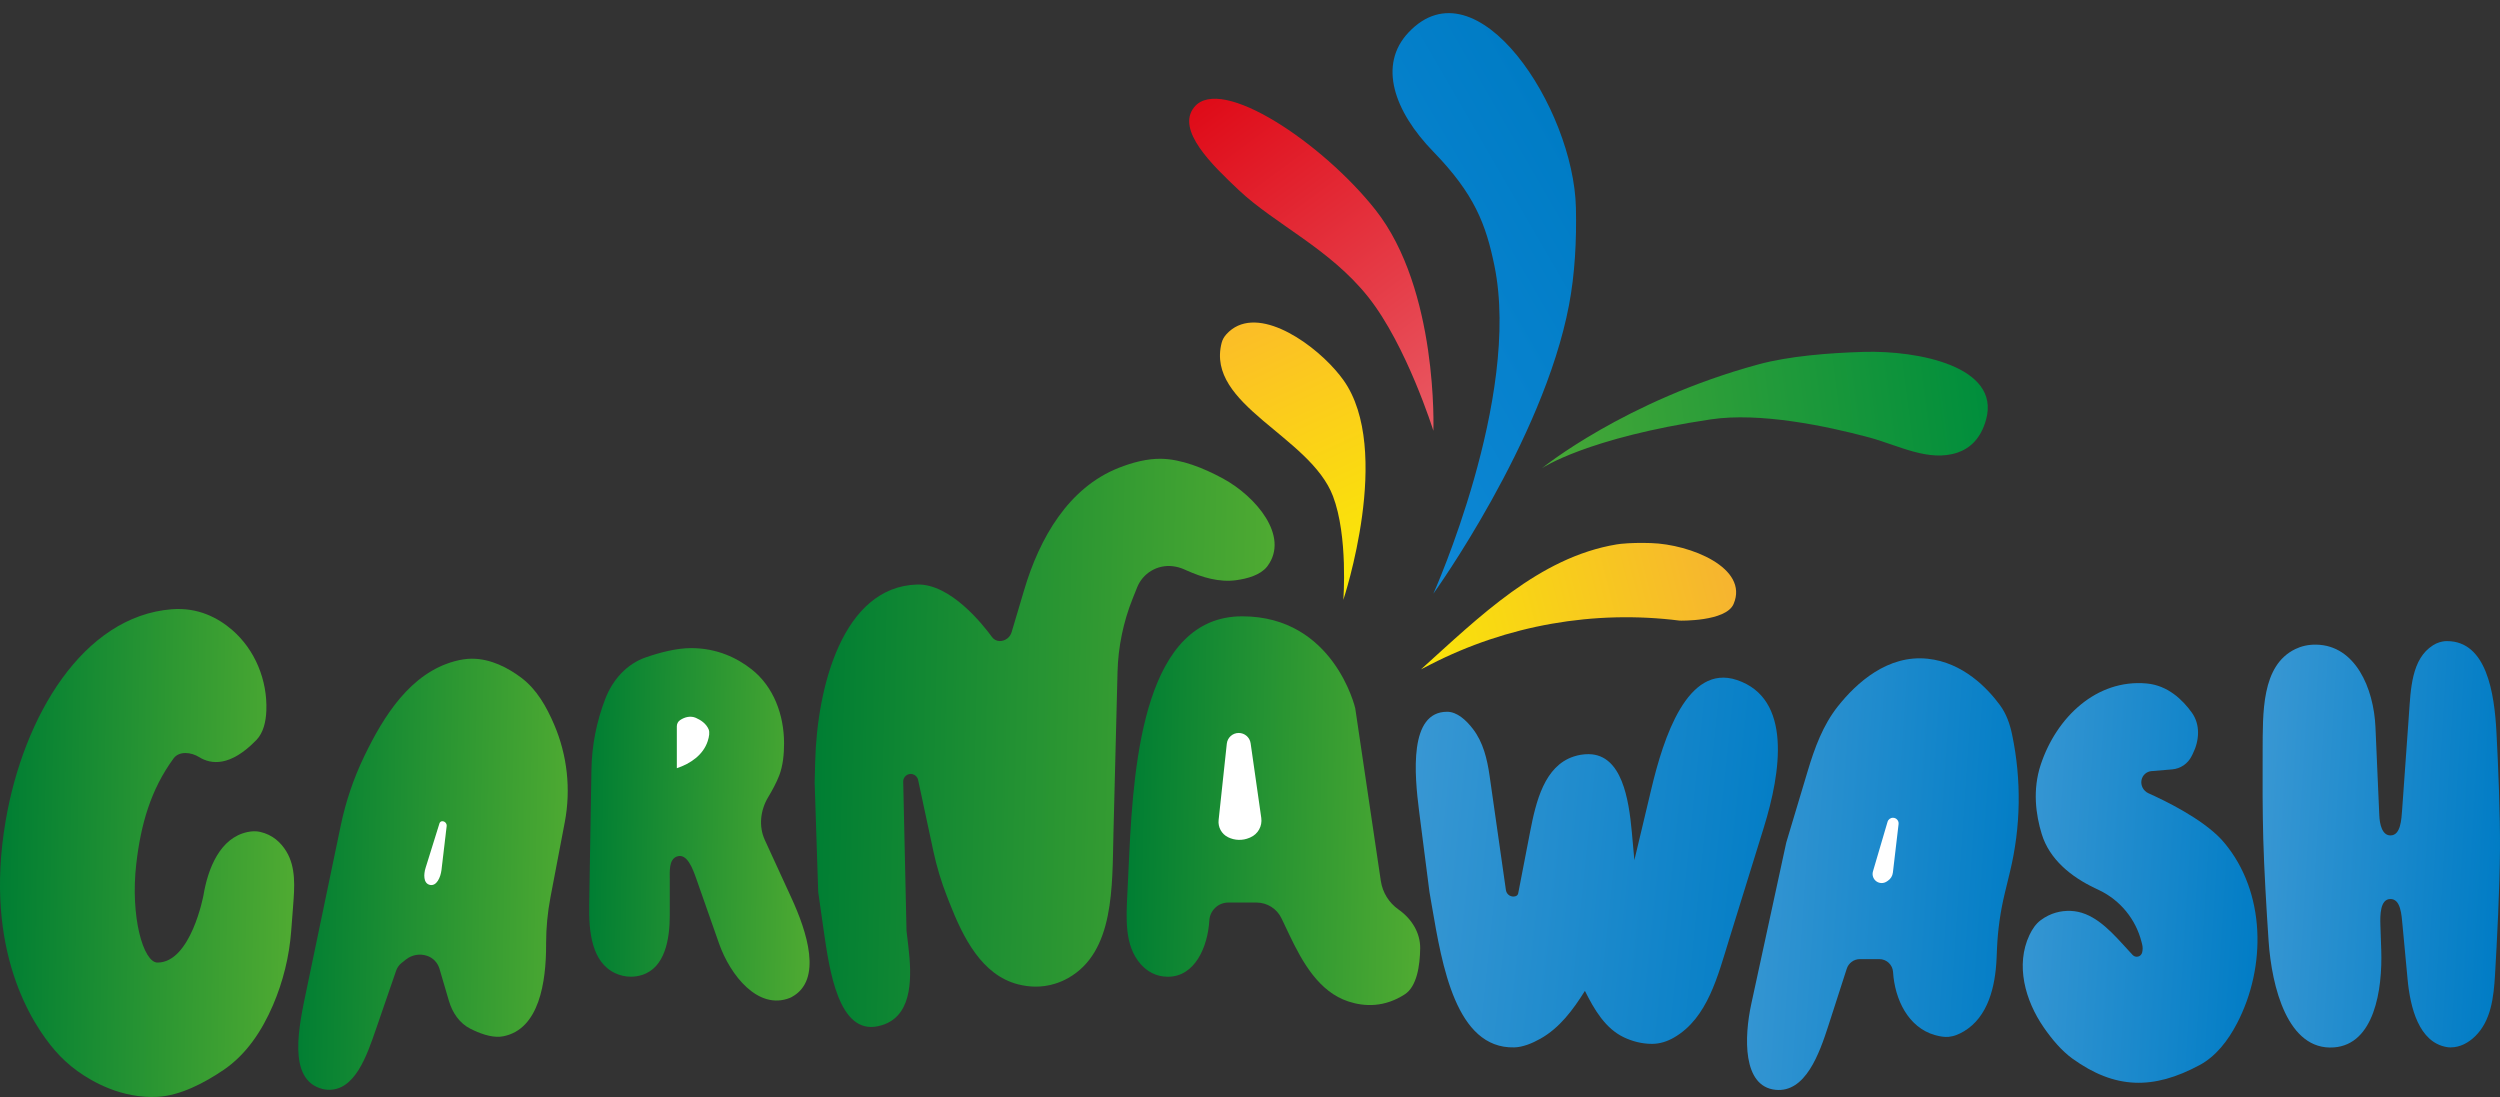
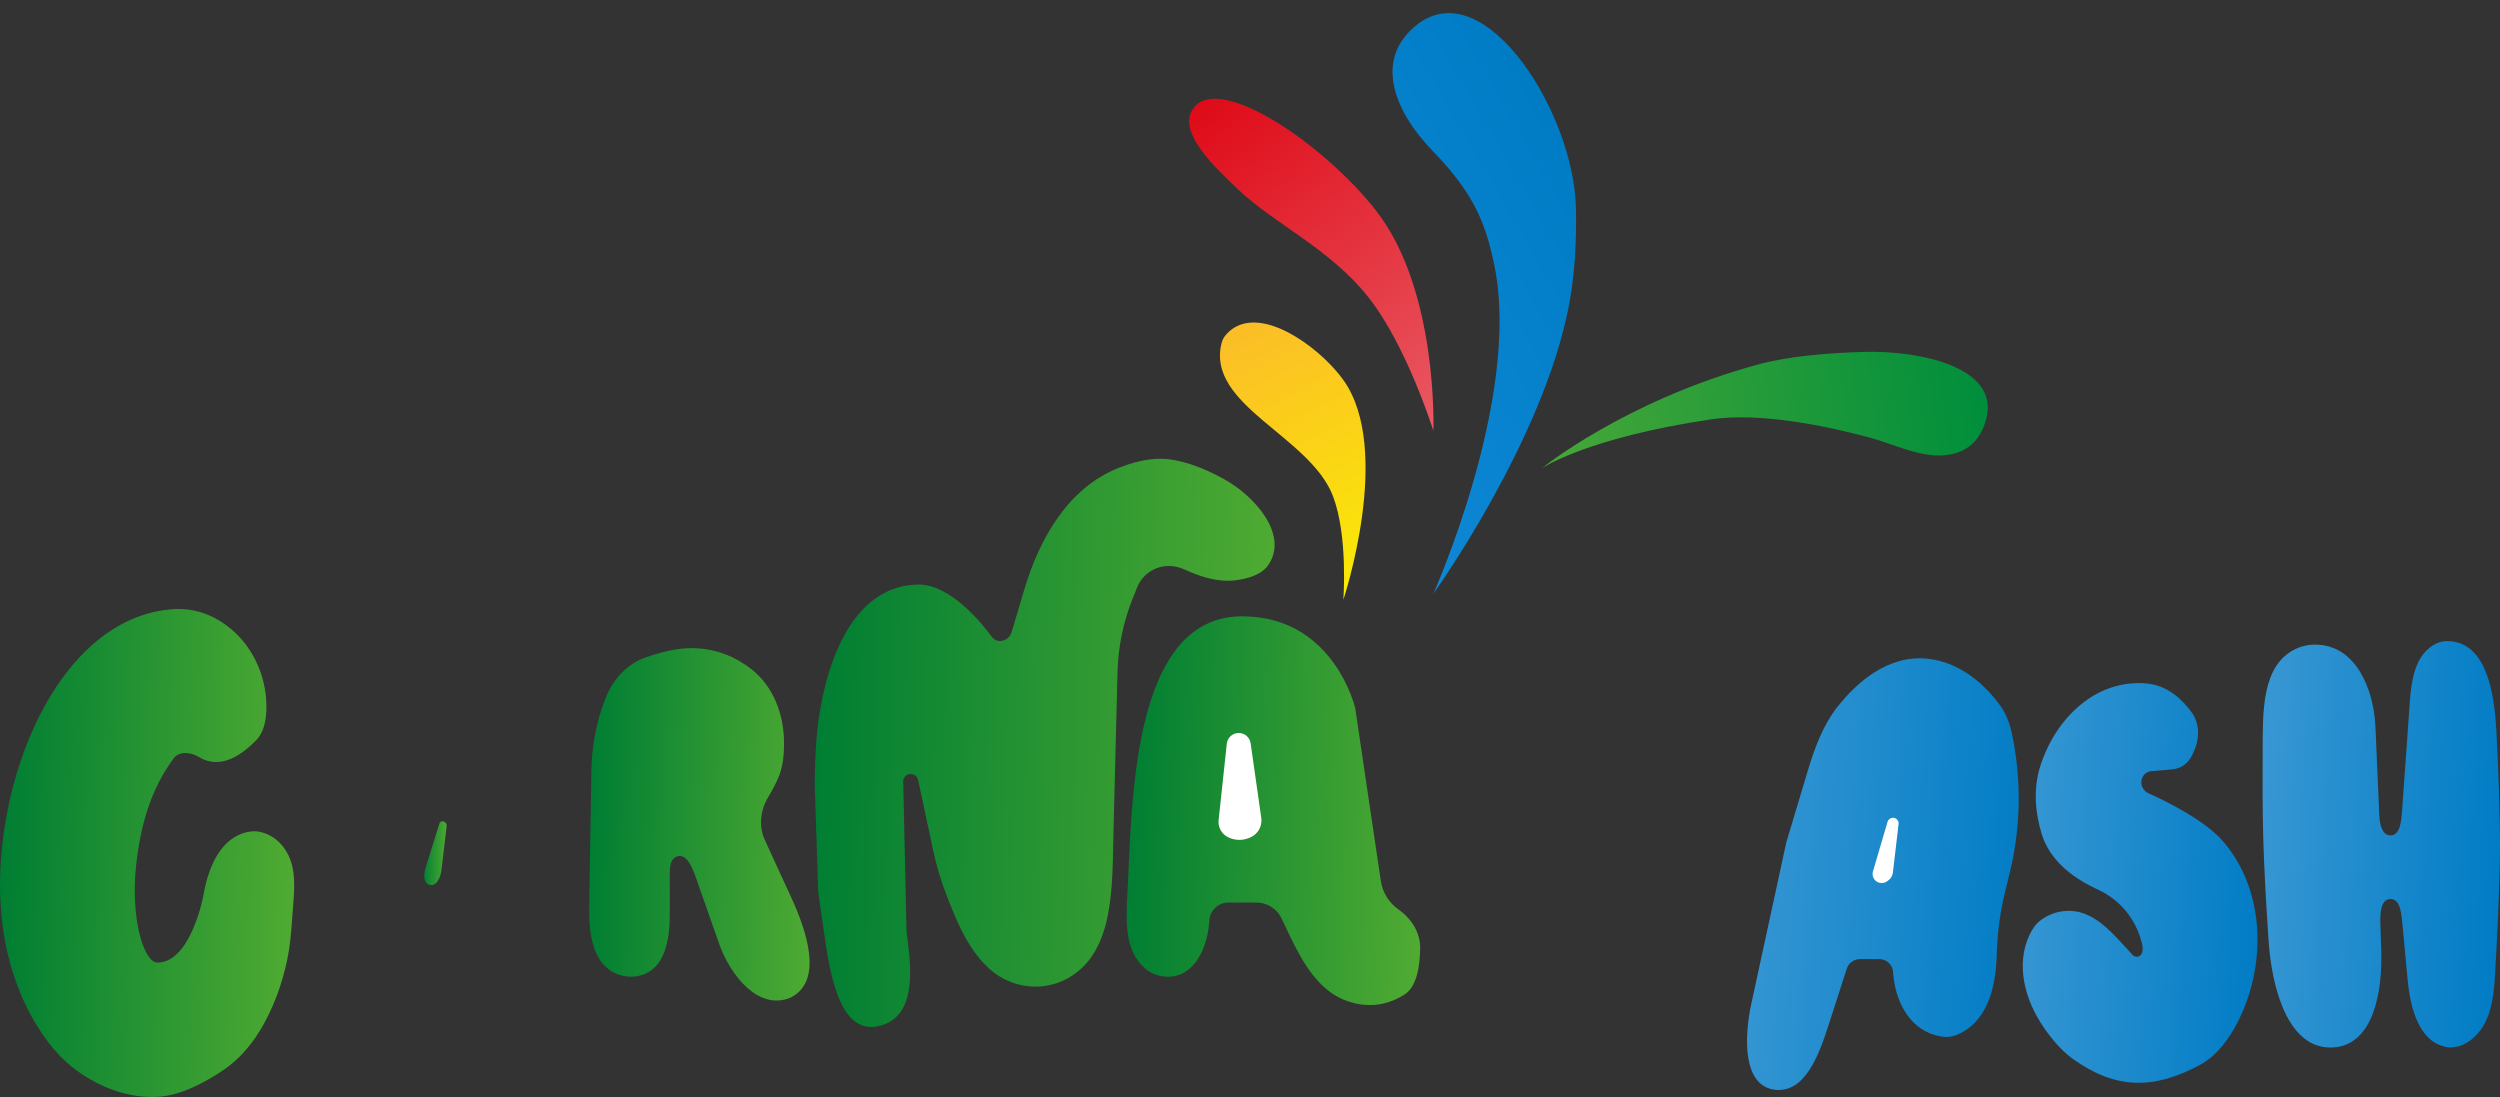
<svg xmlns="http://www.w3.org/2000/svg" width="180" height="79" viewBox="0 0 180 79" fill="none">
  <rect x="0" y="0" width="180" height="79" fill="#333333" stroke="none" />
  <path d="M107.6 19.14C109.538 28.626 103.203 42.743 103.203 42.743C103.203 42.743 111.103 31.764 112.966 21.979C113.399 19.709 113.518 17.278 113.466 14.955C113.305 7.776 106.343 -2.887 101.414 2.335C99.208 4.673 100.371 8.011 103.203 10.924C106.162 13.968 106.99 16.153 107.6 19.14Z" fill="url(#paint0_linear_248_1835)" />
  <path d="M98.508 21.38C101.277 24.86 103.203 31.015 103.203 31.015C103.203 31.015 103.577 20.857 99.03 15.105C95.244 10.318 87.904 5.364 85.987 7.711C84.645 9.354 87.285 11.89 89.192 13.686C91.8 16.144 95.739 17.899 98.508 21.38Z" fill="url(#paint1_linear_248_1835)" />
  <path d="M126.606 26.236C128.795 25.641 131.662 25.409 134.195 25.336C138.132 25.224 144.034 26.394 143.002 30.195C142.618 31.61 141.811 32.291 140.941 32.586C138.863 33.289 136.68 32.057 134.56 31.49C131.466 30.663 126.708 29.669 123.177 30.195C114.234 31.527 111.029 33.705 111.029 33.705C111.029 33.705 116.991 28.85 126.606 26.236Z" fill="url(#paint2_linear_248_1835)" />
  <path d="M95.974 35.722C97.074 38.611 96.719 43.191 96.719 43.191C96.719 43.191 100.322 32.383 96.719 27.356C96.552 27.122 96.362 26.887 96.159 26.655C94.202 24.413 90.29 21.86 88.297 24.07C88.123 24.263 88.013 24.47 87.958 24.684C86.799 29.174 94.324 31.388 95.974 35.722Z" fill="url(#paint3_linear_248_1835)" />
-   <path d="M116.693 39.157C116.592 39.168 116.487 39.182 116.378 39.201C110.82 40.133 106.495 44.422 102.309 48.195L102.989 47.846C108.518 45.008 114.775 43.906 120.941 44.685C120.941 44.685 124.266 44.769 124.817 43.49C125.938 40.888 121.706 39.19 118.874 39.101C118.124 39.078 117.369 39.088 116.693 39.157Z" fill="url(#paint4_linear_248_1835)" />
  <path d="M88.994 41.775C89.83 41.663 90.737 41.401 91.215 40.814C91.231 40.794 91.247 40.774 91.262 40.754C92.858 38.597 90.409 35.73 88.051 34.452C86.666 33.701 85.05 33.051 83.584 33.032C82.604 33.019 81.553 33.288 80.544 33.687C76.927 35.117 74.852 38.734 73.744 42.463L72.836 45.517C72.723 45.896 72.375 46.156 71.98 46.156C71.76 46.156 71.556 46.047 71.427 45.87C70.742 44.932 68.416 42.014 66.032 42.086C60.67 42.248 58.831 49.468 58.694 54.831L58.655 56.331L58.91 64.216L59.301 66.959L59.303 66.971C59.717 69.87 60.381 74.518 63.234 73.883C63.418 73.842 63.59 73.787 63.75 73.722C65.733 72.915 65.65 70.251 65.4 68.125L65.269 67.015L65.031 56.278C65.022 55.921 65.357 55.653 65.704 55.74C65.905 55.79 66.06 55.95 66.103 56.153L67.203 61.285C67.439 62.39 67.765 63.473 68.177 64.525L68.364 65.004C69.345 67.51 70.689 70.201 73.296 70.871C74.104 71.079 75.008 71.121 75.953 70.83C76.302 70.723 76.622 70.582 76.916 70.415C80.258 68.522 80.072 63.814 80.169 59.974L80.462 48.383C80.508 46.574 80.876 44.787 81.548 43.106L81.874 42.291C82.283 41.268 83.325 40.644 84.42 40.766C84.709 40.798 84.991 40.874 85.257 40.992L85.453 41.079C86.573 41.577 87.778 41.937 88.994 41.775Z" fill="url(#paint5_linear_248_1835)" />
  <path d="M18.461 53.279C16.574 55.231 15.184 55.038 14.339 54.512C13.759 54.152 12.9 54.056 12.497 54.606C10.847 56.857 10.14 59.369 9.813 62.182C9.37 65.998 10.322 69.305 11.339 69.305C13.744 69.305 14.647 64.472 14.647 64.472C14.976 62.493 15.857 60.32 17.819 59.907C18.124 59.843 18.429 59.829 18.716 59.893C19.641 60.098 20.234 60.677 20.612 61.295C21.317 62.445 21.208 63.876 21.105 65.22L20.965 67.046C20.824 68.878 20.382 70.675 19.658 72.365C18.868 74.206 17.746 75.918 16.087 77.042C14.732 77.961 12.981 78.887 11.339 78.971C8.786 79.102 6.687 77.917 5.579 77.12C4.983 76.691 4.44 76.193 3.96 75.638C2.335 73.757 -1.185 68.455 0.401 59.13C1.695 51.528 5.999 44.375 12.357 43.867C14.242 43.716 15.692 44.471 16.728 45.369C18.372 46.795 19.258 48.984 19.177 51.158C19.147 51.973 18.96 52.763 18.461 53.279Z" fill="url(#paint6_linear_248_1835)" />
-   <path d="M23.549 78.459C23.434 78.451 23.325 78.433 23.221 78.406C20.632 77.749 21.536 73.824 22.081 71.209L24.536 59.427C24.894 57.708 25.46 56.039 26.222 54.457C27.644 51.503 29.57 48.469 32.733 47.609C33.156 47.495 33.577 47.426 33.978 47.426C35.353 47.426 36.605 48.102 37.523 48.789C38.645 49.629 39.346 50.879 39.898 52.167C40.848 54.383 41.114 56.833 40.663 59.201L39.633 64.606C39.425 65.699 39.32 66.808 39.32 67.921V68.042C39.32 70.687 38.835 74.101 36.24 74.611C36.165 74.626 36.089 74.637 36.013 74.643C35.319 74.698 34.512 74.395 33.869 74.07C33.083 73.674 32.572 72.913 32.323 72.068L31.64 69.744C31.511 69.307 31.177 68.961 30.745 68.817C30.224 68.643 29.649 68.746 29.219 69.089L28.904 69.342C28.729 69.481 28.598 69.668 28.525 69.879L27.088 74.047C26.43 75.953 25.56 78.603 23.549 78.459Z" fill="url(#paint7_linear_248_1835)" />
  <path d="M31.787 62.633L32.158 59.481C32.18 59.294 32.033 59.129 31.845 59.129C31.753 59.129 31.672 59.189 31.644 59.276L30.638 62.497C30.498 62.945 30.474 63.584 30.927 63.707C31.436 63.846 31.725 63.156 31.787 62.633Z" fill="url(#paint8_linear_248_1835)" />
-   <path d="M31.787 62.633L32.158 59.481C32.18 59.294 32.033 59.129 31.845 59.129C31.753 59.129 31.672 59.189 31.644 59.276L30.638 62.497C30.498 62.945 30.474 63.584 30.927 63.707C31.436 63.846 31.725 63.156 31.787 62.633Z" fill="white" />
  <path d="M50.145 63.303L51.769 67.928C52.581 70.24 54.597 72.758 56.872 71.848C56.908 71.834 56.944 71.817 56.978 71.799C59.279 70.586 58.073 67.024 56.987 64.66L55.07 60.485C54.612 59.49 54.746 58.332 55.31 57.393C55.612 56.891 55.916 56.328 56.109 55.82C56.369 55.137 56.455 54.31 56.453 53.514C56.45 51.481 55.708 49.44 54.108 48.186C53.076 47.376 51.633 46.663 49.75 46.664C48.702 46.664 47.495 46.984 46.494 47.331C45.12 47.806 44.116 48.941 43.589 50.296C42.953 51.932 42.612 53.669 42.583 55.424L42.421 65.161C42.389 67.051 42.59 69.286 44.307 70.075C44.638 70.227 45.01 70.322 45.425 70.322C45.712 70.322 45.979 70.276 46.224 70.198C47.882 69.676 48.224 67.624 48.224 65.887V63.378C48.224 62.751 48.144 61.888 48.732 61.67C49.47 61.397 49.884 62.561 50.145 63.303Z" fill="url(#paint9_linear_248_1835)" />
-   <path d="M48.732 52.289V55.311C49.719 54.982 50.639 54.348 50.957 53.357C51.062 53.032 51.109 52.721 51.022 52.514C50.844 52.091 50.444 51.834 50.098 51.684C49.725 51.522 49.307 51.621 48.969 51.847C48.821 51.945 48.732 52.111 48.732 52.289Z" fill="white" />
  <path d="M90.463 64.983H88.437C87.713 64.983 87.114 65.552 87.071 66.275C86.958 68.198 86.021 70.325 84.095 70.325C83.217 70.325 82.582 69.931 82.126 69.415C80.954 68.089 81.085 66.127 81.169 64.359L81.304 61.526C81.634 54.58 82.483 44.375 89.436 44.375C96.05 44.375 97.577 50.992 97.577 50.992L99.418 63.42C99.541 64.255 100.003 65.002 100.695 65.486C101.626 66.138 102.269 67.15 102.253 68.287C102.236 69.517 102.02 71.029 101.138 71.596C99.676 72.536 98.257 72.49 97.092 72.109C94.969 71.415 93.781 69.299 92.821 67.282L92.269 66.123C91.937 65.426 91.234 64.983 90.463 64.983Z" fill="url(#paint10_linear_248_1835)" />
  <path d="M90.812 58.89L90.045 53.515C89.984 53.09 89.619 52.773 89.189 52.773C88.747 52.773 88.377 53.106 88.33 53.546L87.74 59.048C87.686 59.557 87.953 60.047 88.412 60.276C88.896 60.519 89.463 60.535 89.96 60.322L90.023 60.295C90.573 60.059 90.897 59.483 90.812 58.89Z" fill="white" />
-   <path d="M106.051 52.484C105.557 51.842 104.906 51.247 104.193 51.247C101.438 51.247 101.831 55.717 102.181 58.449L102.921 64.22L103.109 65.311C103.825 69.461 104.815 75.516 109.026 75.412C109.636 75.397 110.304 75.127 110.907 74.789C112.297 74.01 113.27 72.693 114.114 71.343C114.79 72.694 115.588 74.072 116.96 74.706C117.521 74.965 118.193 75.158 118.947 75.158C119.524 75.158 120.063 74.975 120.549 74.691C122.947 73.294 123.684 70.265 124.505 67.614L126.99 59.596C128.235 55.579 129.042 50.288 125.052 48.958C121.488 47.77 119.771 53.129 118.901 56.783L117.675 61.931L117.491 59.905C117.276 57.545 116.779 54.343 114.41 54.3C114.396 54.3 114.382 54.299 114.368 54.299C113.986 54.299 113.632 54.363 113.308 54.469C111.202 55.16 110.592 57.697 110.171 59.873L109.311 64.32C109.292 64.415 109.224 64.493 109.131 64.524C108.812 64.631 108.474 64.422 108.426 64.089L107.25 55.852C107.078 54.653 106.79 53.444 106.051 52.484Z" fill="url(#paint11_linear_248_1835)" />
  <path d="M139.301 74.522C139.664 74.626 140.013 74.682 140.312 74.652C140.681 74.616 141.053 74.464 141.408 74.252C143.143 73.214 143.665 71.034 143.753 69.014L143.785 68.275C143.844 66.933 144.032 65.601 144.349 64.296L144.716 62.779C145.501 59.54 145.555 56.168 144.875 52.906C144.717 52.144 144.463 51.402 144.002 50.776C143.126 49.583 141.357 47.698 138.786 47.428C135.912 47.127 133.667 49.164 132.32 50.864C131.249 52.216 130.651 53.857 130.156 55.509L128.611 60.662L126.092 72.284C125.581 74.644 125.444 78.232 127.847 78.468C129.993 78.678 130.989 75.877 131.651 73.825L132.966 69.749C133.099 69.336 133.483 69.056 133.917 69.056H135.312C135.835 69.056 136.267 69.462 136.3 69.984C136.424 71.965 137.394 73.971 139.301 74.522Z" fill="url(#paint12_linear_248_1835)" />
  <path d="M136.287 62.83L136.698 59.334C136.727 59.092 136.537 58.879 136.294 58.879C136.113 58.879 135.954 58.998 135.903 59.171L134.853 62.741C134.772 63.016 134.879 63.311 135.117 63.47C135.337 63.616 135.623 63.616 135.843 63.47L135.931 63.411C136.129 63.279 136.259 63.067 136.287 62.83Z" fill="white" />
  <path d="M154.562 49.21C156.082 49.348 157.151 50.387 157.811 51.307C158.436 52.178 158.359 53.318 157.88 54.276L157.793 54.449C157.524 54.987 156.994 55.346 156.395 55.396L154.907 55.52C154.552 55.55 154.26 55.81 154.19 56.16C154.111 56.555 154.324 56.952 154.692 57.116C155.895 57.654 158.498 58.923 159.904 60.403C159.991 60.494 160.075 60.59 160.158 60.689C163.119 64.231 163.199 69.596 161.062 73.688C160.405 74.947 159.531 76.063 158.378 76.683C155.034 78.48 152.28 78.429 149.217 76.221C148.438 75.66 147.733 74.821 147.147 73.971C145.801 72.019 145.11 69.476 146.117 67.33C146.323 66.891 146.589 66.508 146.931 66.254C147.65 65.72 148.401 65.563 149.072 65.584C150.604 65.632 151.779 66.826 152.815 67.956L153.548 68.755C153.765 68.992 154.157 68.892 154.235 68.581C154.283 68.389 154.283 68.189 154.235 67.996L154.193 67.831C153.782 66.188 152.659 64.815 151.13 64.087L150.831 63.944C149.111 63.125 147.561 61.871 147.004 60.049C146.577 58.656 146.334 56.865 146.931 55.061C148.067 51.628 150.961 48.883 154.562 49.21Z" fill="url(#paint13_linear_248_1835)" />
  <path d="M179.998 61.168C180.015 58.61 179.881 55.321 179.745 52.728C179.597 49.884 179.031 46.16 176.183 46.16C175.8 46.16 175.463 46.278 175.172 46.463C173.621 47.447 173.573 49.628 173.442 51.46L172.956 58.27C172.903 59.008 172.852 60.15 172.113 60.15C171.498 60.15 171.335 59.313 171.309 58.698L171.033 52.355C170.911 49.543 169.585 46.464 166.771 46.414C166.188 46.404 165.688 46.527 165.261 46.734C162.806 47.924 162.926 51.348 162.91 54.077C162.899 56.097 162.902 58.501 162.955 60.405C163.017 62.611 163.179 65.372 163.338 67.735C163.562 71.066 164.714 75.66 168.043 75.413C170.938 75.198 171.55 71.288 171.449 68.386L171.389 66.619C171.363 65.877 171.371 64.729 172.113 64.729C172.859 64.729 172.911 65.871 172.981 66.614L173.347 70.517C173.537 72.545 174.159 75.044 176.166 75.389C176.257 75.405 176.348 75.413 176.437 75.413C177.15 75.411 177.737 75.067 178.2 74.621C179.349 73.516 179.547 71.809 179.64 70.218C179.783 67.784 179.98 63.985 179.998 61.168Z" fill="url(#paint14_linear_248_1835)" />
  <defs>
    <linearGradient id="paint0_linear_248_1835" x1="113.488" y1="11.522" x2="86.479" y2="27.156" gradientUnits="userSpaceOnUse">
      <stop stop-color="#007CC5" />
      <stop offset="1" stop-color="#128BDA" />
    </linearGradient>
    <linearGradient id="paint1_linear_248_1835" x1="86.061" y1="7.786" x2="103.252" y2="30.979" gradientUnits="userSpaceOnUse">
      <stop stop-color="#DF0B18" />
      <stop offset="1" stop-color="#E95963" />
    </linearGradient>
    <linearGradient id="paint2_linear_248_1835" x1="143.077" y1="29.523" x2="111.027" y2="33.687" gradientUnits="userSpaceOnUse">
      <stop stop-color="#008E3C" />
      <stop offset="1" stop-color="#48A837" />
    </linearGradient>
    <linearGradient id="paint3_linear_248_1835" x1="87.925" y1="24.518" x2="96.527" y2="43.177" gradientUnits="userSpaceOnUse">
      <stop stop-color="#FBBE27" />
      <stop offset="1" stop-color="#FAEA04" />
    </linearGradient>
    <linearGradient id="paint4_linear_248_1835" x1="124.891" y1="42.444" x2="102.303" y2="48.172" gradientUnits="userSpaceOnUse">
      <stop stop-color="#F6B430" />
      <stop offset="1" stop-color="#FAE508" />
    </linearGradient>
    <linearGradient id="paint5_linear_248_1835" x1="58.703" y1="59.399" x2="91.746" y2="60.178" gradientUnits="userSpaceOnUse">
      <stop stop-color="#007E33" />
      <stop offset="1" stop-color="#50AB32" />
    </linearGradient>
    <linearGradient id="paint6_linear_248_1835" x1="0.031" y1="66.689" x2="21.27" y2="67.069" gradientUnits="userSpaceOnUse">
      <stop stop-color="#007E33" />
      <stop offset="1" stop-color="#50AB32" />
    </linearGradient>
    <linearGradient id="paint7_linear_248_1835" x1="21.289" y1="67.603" x2="41.363" y2="67.988" gradientUnits="userSpaceOnUse">
      <stop stop-color="#007E33" />
      <stop offset="1" stop-color="#50AB32" />
    </linearGradient>
    <linearGradient id="paint8_linear_248_1835" x1="30.421" y1="62.114" x2="32.2" y2="62.134" gradientUnits="userSpaceOnUse">
      <stop stop-color="#007E33" />
      <stop offset="1" stop-color="#50AB32" />
    </linearGradient>
    <linearGradient id="paint9_linear_248_1835" x1="42.396" y1="63.163" x2="58.659" y2="63.471" gradientUnits="userSpaceOnUse">
      <stop stop-color="#007E33" />
      <stop offset="1" stop-color="#50AB32" />
    </linearGradient>
    <linearGradient id="paint10_linear_248_1835" x1="81.073" y1="62.572" x2="102.26" y2="63.047" gradientUnits="userSpaceOnUse">
      <stop stop-color="#007E33" />
      <stop offset="1" stop-color="#50AB32" />
    </linearGradient>
    <linearGradient id="paint11_linear_248_1835" x1="101.826" y1="54.466" x2="129.817" y2="57.36" gradientUnits="userSpaceOnUse">
      <stop stop-color="#3897D3" />
      <stop offset="1" stop-color="#007CC5" />
    </linearGradient>
    <linearGradient id="paint12_linear_248_1835" x1="125.437" y1="54.003" x2="146.757" y2="55.431" gradientUnits="userSpaceOnUse">
      <stop stop-color="#3897D3" />
      <stop offset="1" stop-color="#007CC5" />
    </linearGradient>
    <linearGradient id="paint13_linear_248_1835" x1="145.519" y1="55.213" x2="163.691" y2="56.349" gradientUnits="userSpaceOnUse">
      <stop stop-color="#3897D3" />
      <stop offset="1" stop-color="#007CC5" />
    </linearGradient>
    <linearGradient id="paint14_linear_248_1835" x1="163.016" y1="52.378" x2="180.722" y2="53.424" gradientUnits="userSpaceOnUse">
      <stop stop-color="#3897D3" />
      <stop offset="1" stop-color="#007CC5" />
    </linearGradient>
  </defs>
</svg>